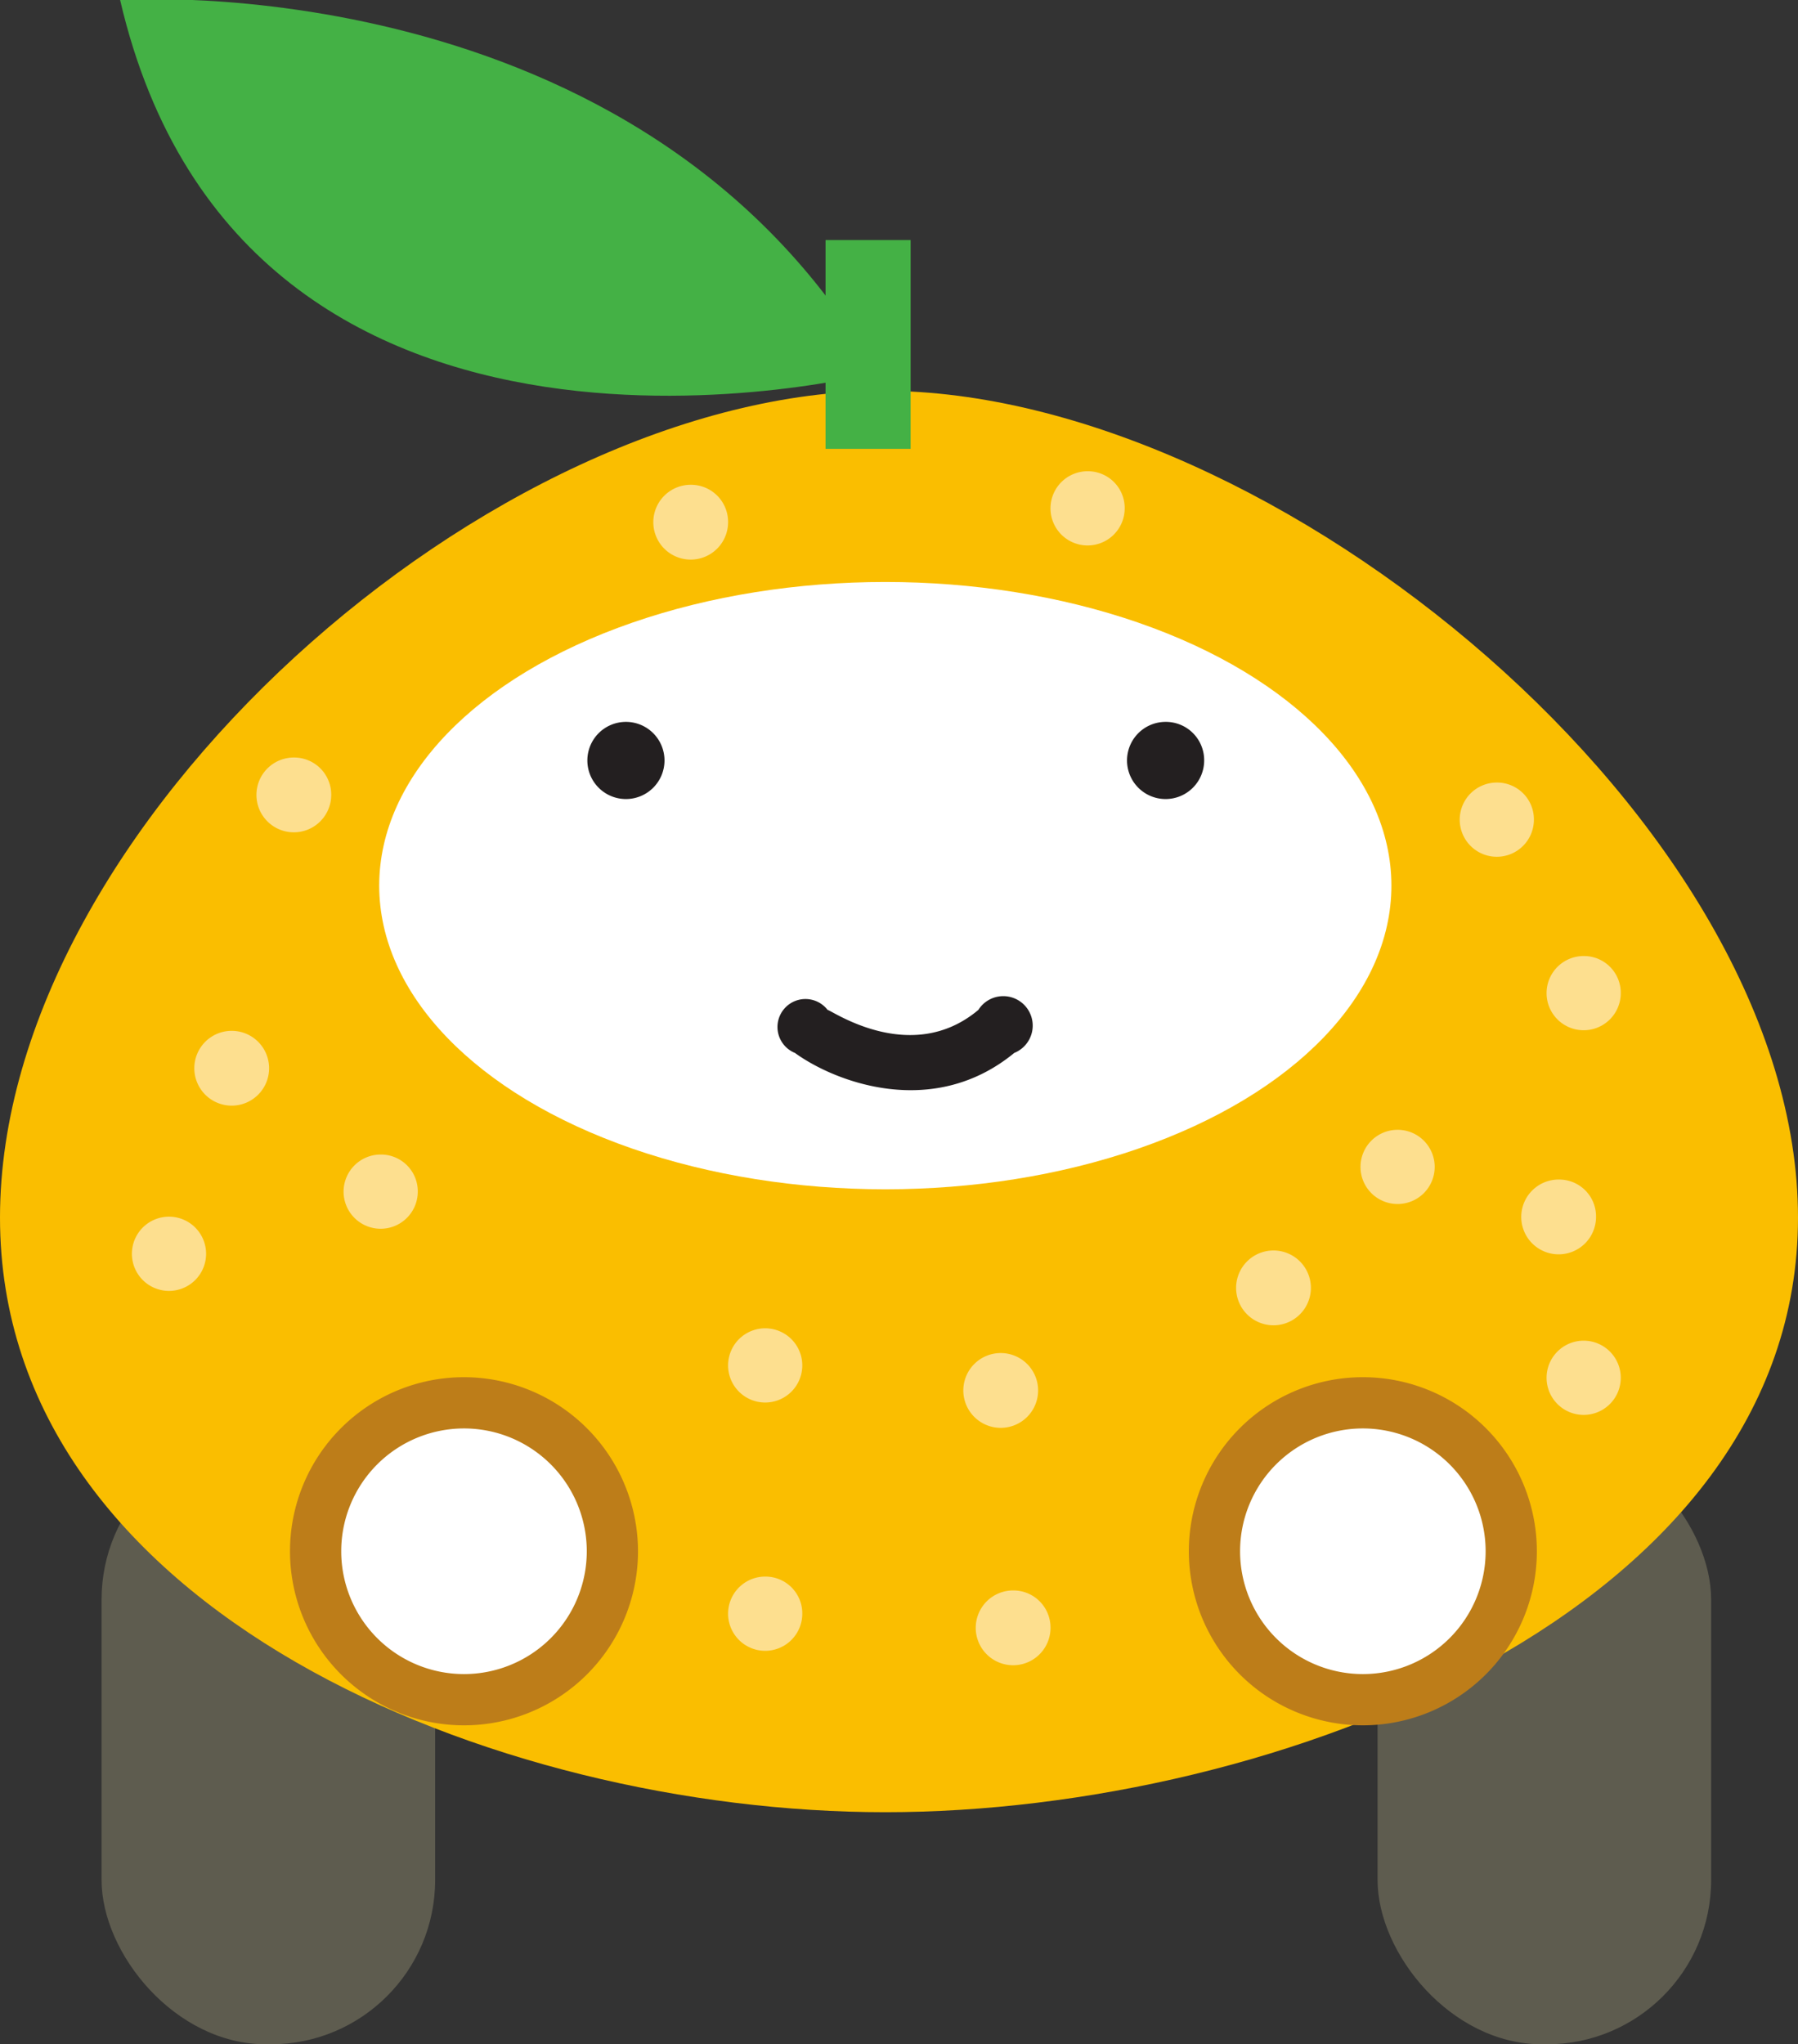
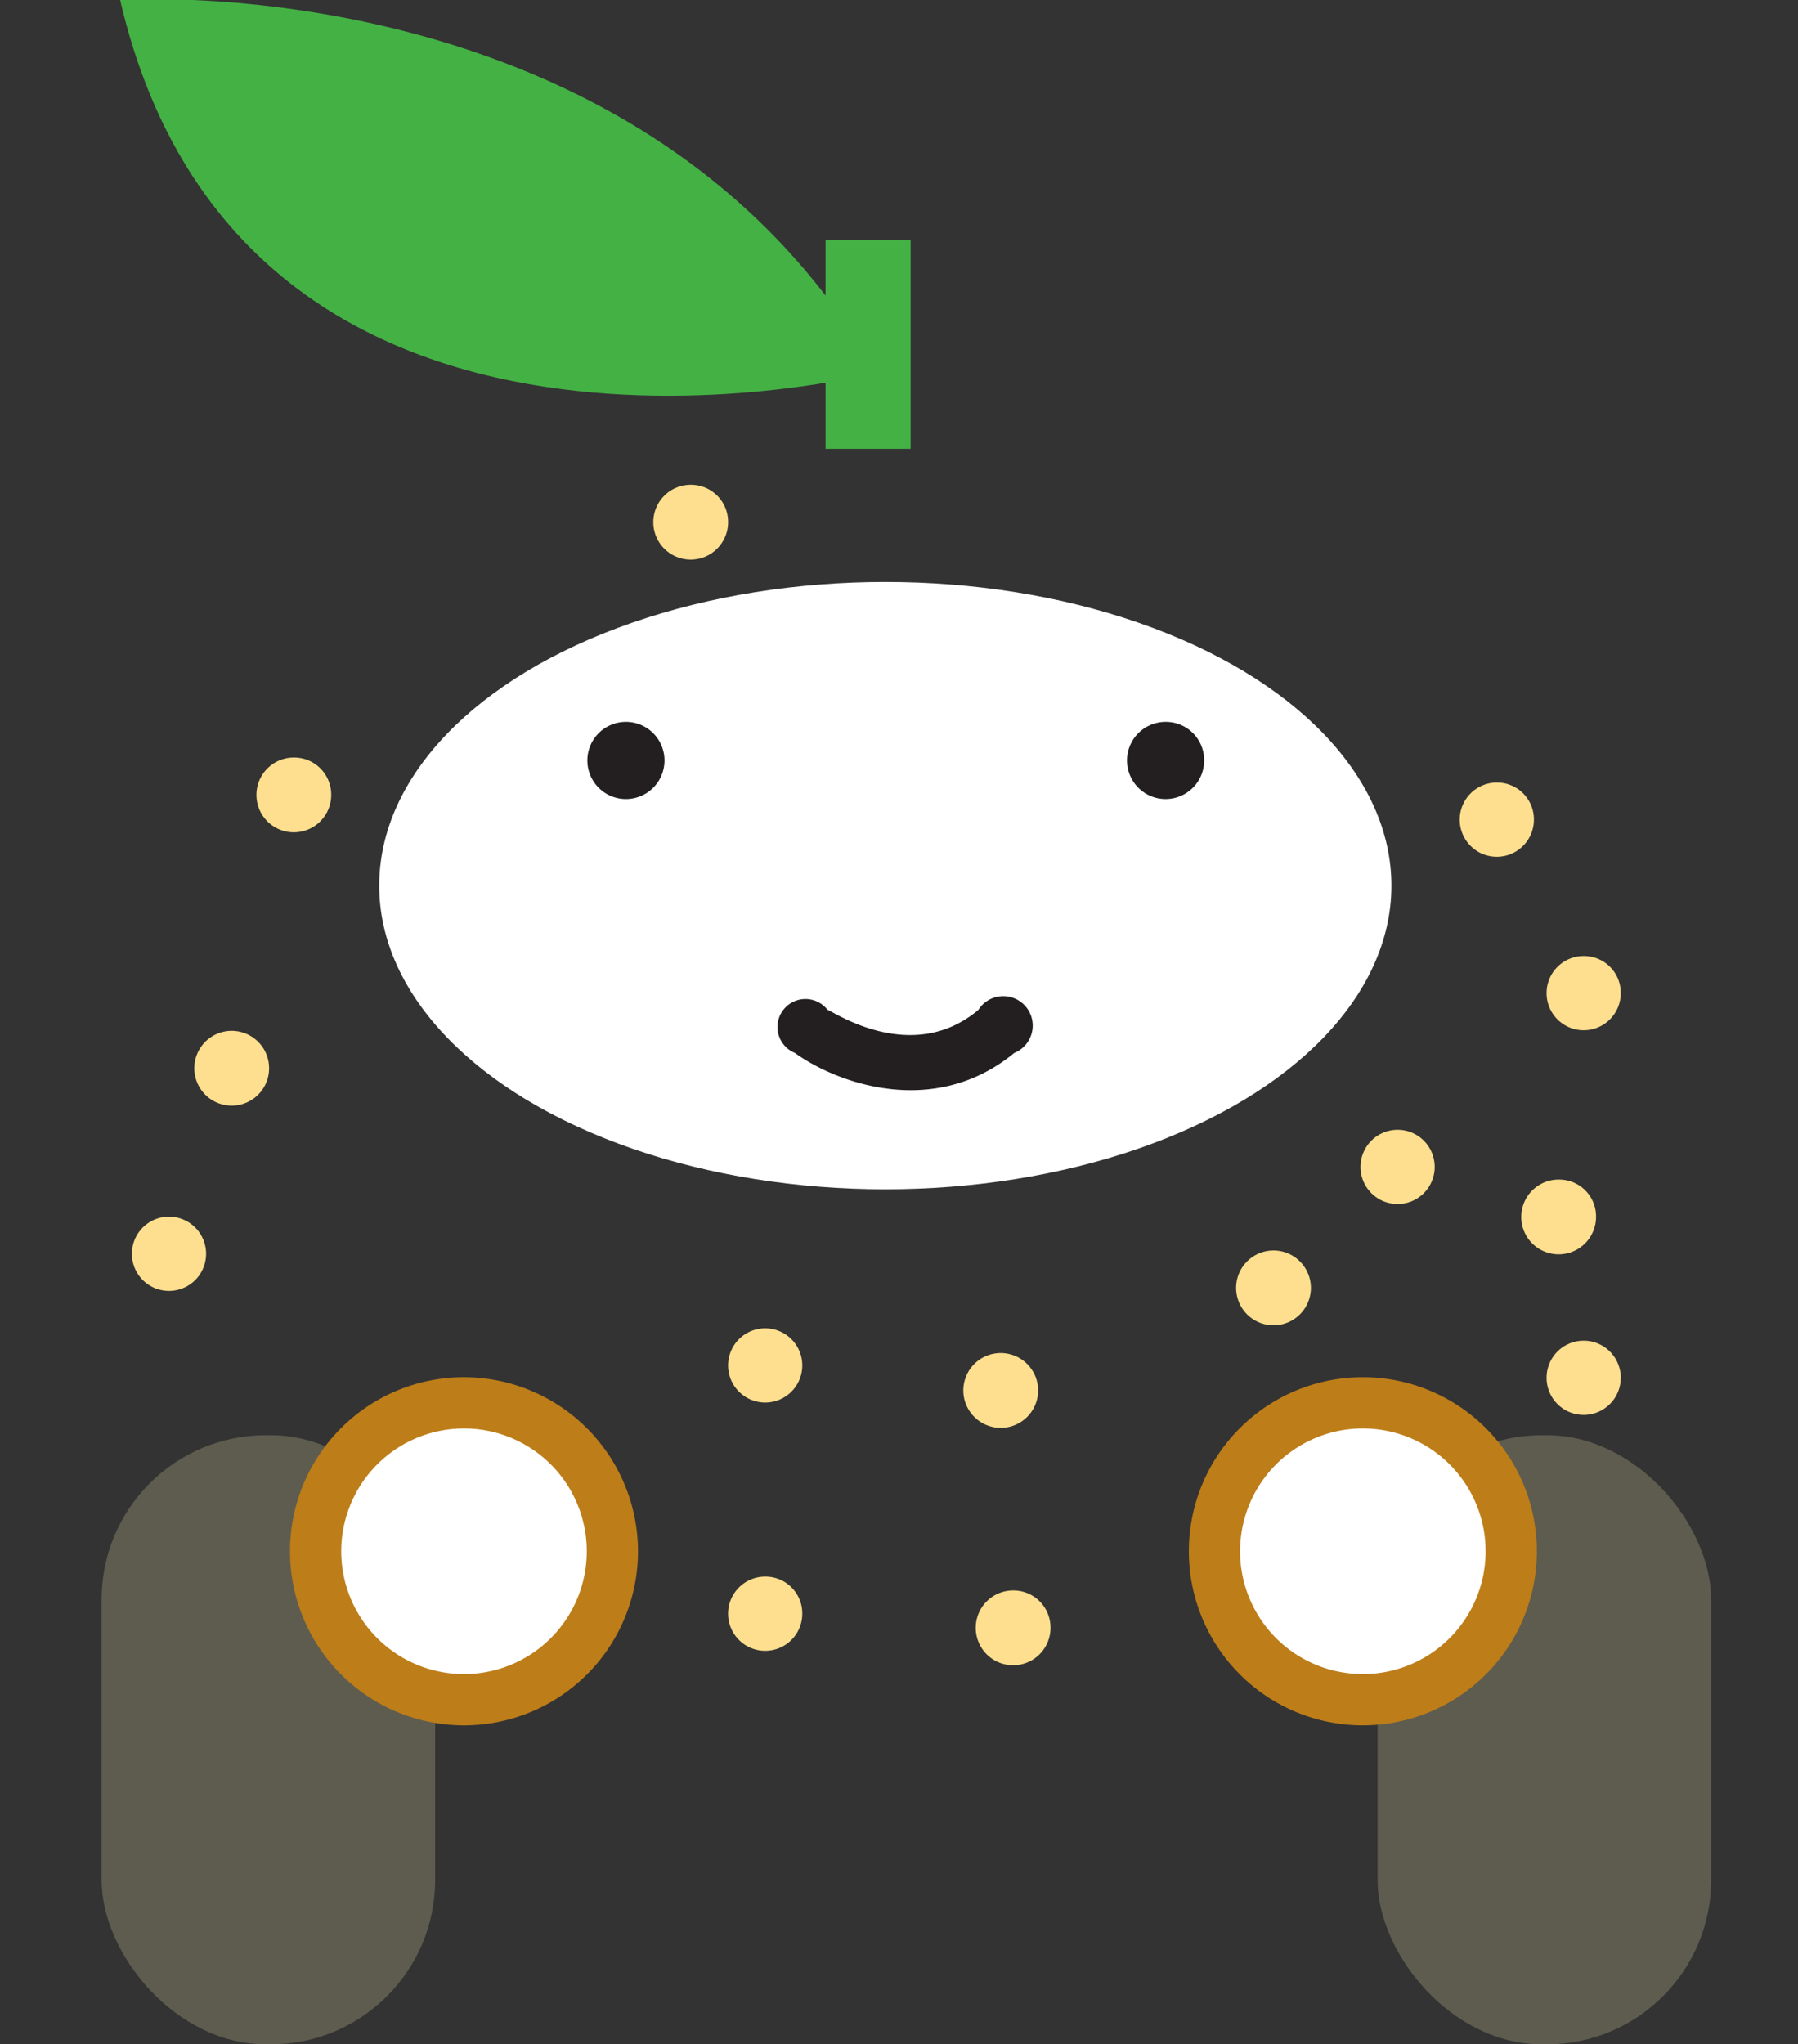
<svg xmlns="http://www.w3.org/2000/svg" viewBox="0 0 61.07 69.41">
  <rect x="0" y="0" width="61.07" height="69.41" fill="#333333" stroke="none" />
  <defs>
    <style>.cls-1{fill:#5e5c4f;}.cls-2{fill:#fabe00;}.cls-3{fill:#44b145;}.cls-4{fill:#fddf8f;}.cls-5{fill:#bd7d19;}.cls-6{fill:#fff;}.cls-7{fill:#231f20;}</style>
  </defs>
  <g id="レイヤー_2" data-name="レイヤー 2">
    <g id="Isolation_Mode" data-name="Isolation Mode">
      <rect class="cls-1" x="3.45" y="48.73" width="11.33" height="20.68" rx="5.58" />
      <rect class="cls-1" x="46.79" y="48.73" width="11.33" height="20.68" rx="5.58" />
-       <path class="cls-2" d="M61.07,41.34c0,13.33-17.7,20.19-31,20.19S0,54.67,0,41.34,16.71,13.27,30,13.27,61.07,28,61.07,41.34Z" />
      <rect class="cls-3" x="28.04" y="8.15" width="2.89" height="7.09" />
      <path class="cls-4" d="M7,42.57a1.26,1.26,0,1,1-1.26-1.26A1.26,1.26,0,0,1,7,42.57Z" />
      <path class="cls-4" d="M9.14,36.26A1.27,1.27,0,1,1,7.88,35,1.27,1.27,0,0,1,9.14,36.26Z" />
-       <path class="cls-4" d="M14.19,40.47a1.26,1.26,0,1,1-1.26-1.27A1.25,1.25,0,0,1,14.19,40.47Z" />
      <path class="cls-4" d="M27.25,46.36A1.26,1.26,0,1,1,26,45.1,1.26,1.26,0,0,1,27.25,46.36Z" />
      <path class="cls-4" d="M27.25,54.79A1.26,1.26,0,1,1,26,53.53,1.25,1.25,0,0,1,27.25,54.79Z" />
      <path class="cls-4" d="M35.68,55.21A1.27,1.27,0,1,1,34.41,54,1.26,1.26,0,0,1,35.68,55.21Z" />
-       <path class="cls-4" d="M38.2,17.3A1.26,1.26,0,1,1,36.94,16,1.25,1.25,0,0,1,38.2,17.3Z" />
      <path class="cls-4" d="M24.73,17.72a1.27,1.27,0,1,1-1.27-1.26A1.26,1.26,0,0,1,24.73,17.72Z" />
      <path class="cls-4" d="M11.25,27A1.27,1.27,0,1,1,10,25.72,1.26,1.26,0,0,1,11.25,27Z" />
      <path class="cls-4" d="M44.52,43.84a1.27,1.27,0,0,1-2.53,0,1.27,1.27,0,1,1,2.53,0Z" />
      <path class="cls-4" d="M52.1,27.83a1.26,1.26,0,1,1-1.26-1.26A1.25,1.25,0,0,1,52.1,27.83Z" />
      <path class="cls-4" d="M35.26,47.21A1.27,1.27,0,1,1,34,45.94,1.27,1.27,0,0,1,35.26,47.21Z" />
      <path class="cls-4" d="M54.21,41.31A1.27,1.27,0,1,1,53,40.05,1.25,1.25,0,0,1,54.21,41.31Z" />
      <path class="cls-4" d="M55.05,33.73a1.26,1.26,0,1,1-1.26-1.27A1.25,1.25,0,0,1,55.05,33.73Z" />
      <path class="cls-4" d="M48.73,39.62a1.26,1.26,0,1,1-1.26-1.26A1.26,1.26,0,0,1,48.73,39.62Z" />
      <path class="cls-4" d="M55.05,46.79a1.26,1.26,0,1,1-1.26-1.27A1.26,1.26,0,0,1,55.05,46.79Z" />
      <path class="cls-3" d="M4.08,0s17.7-1.26,25.7,12.64C29.78,12.67,8.3,18.14,4.08,0Z" />
      <path class="cls-5" d="M52.2,52.67a5.91,5.91,0,1,1-5.91-5.91A5.91,5.91,0,0,1,52.2,52.67Z" />
      <path class="cls-6" d="M50.46,52.67a4.17,4.17,0,1,1-4.17-4.17A4.17,4.17,0,0,1,50.46,52.67Z" />
      <path class="cls-5" d="M21.67,52.67a5.91,5.91,0,1,1-5.91-5.91A5.92,5.92,0,0,1,21.67,52.67Z" />
      <path class="cls-6" d="M19.93,52.67a4.17,4.17,0,1,1-4.17-4.17A4.17,4.17,0,0,1,19.93,52.67Z" />
      <ellipse class="cls-6" cx="30.07" cy="30.07" rx="17.19" ry="10.31" />
      <path class="cls-7" d="M22.57,25.82a1.31,1.31,0,1,1-1.31-1.31A1.31,1.31,0,0,1,22.57,25.82Z" />
      <path class="cls-7" d="M40.9,25.82a1.31,1.31,0,1,1-1.31-1.31A1.3,1.3,0,0,1,40.9,25.82Z" />
      <path class="cls-7" d="M27,35.75c1.38,1,4.7,2.26,7.45,0h0a1,1,0,1,0-1.22-1.46h0c-2.29,1.92-5,0-5.12,0h0A.95.95,0,1,0,27,35.75Z" />
    </g>
  </g>
</svg>